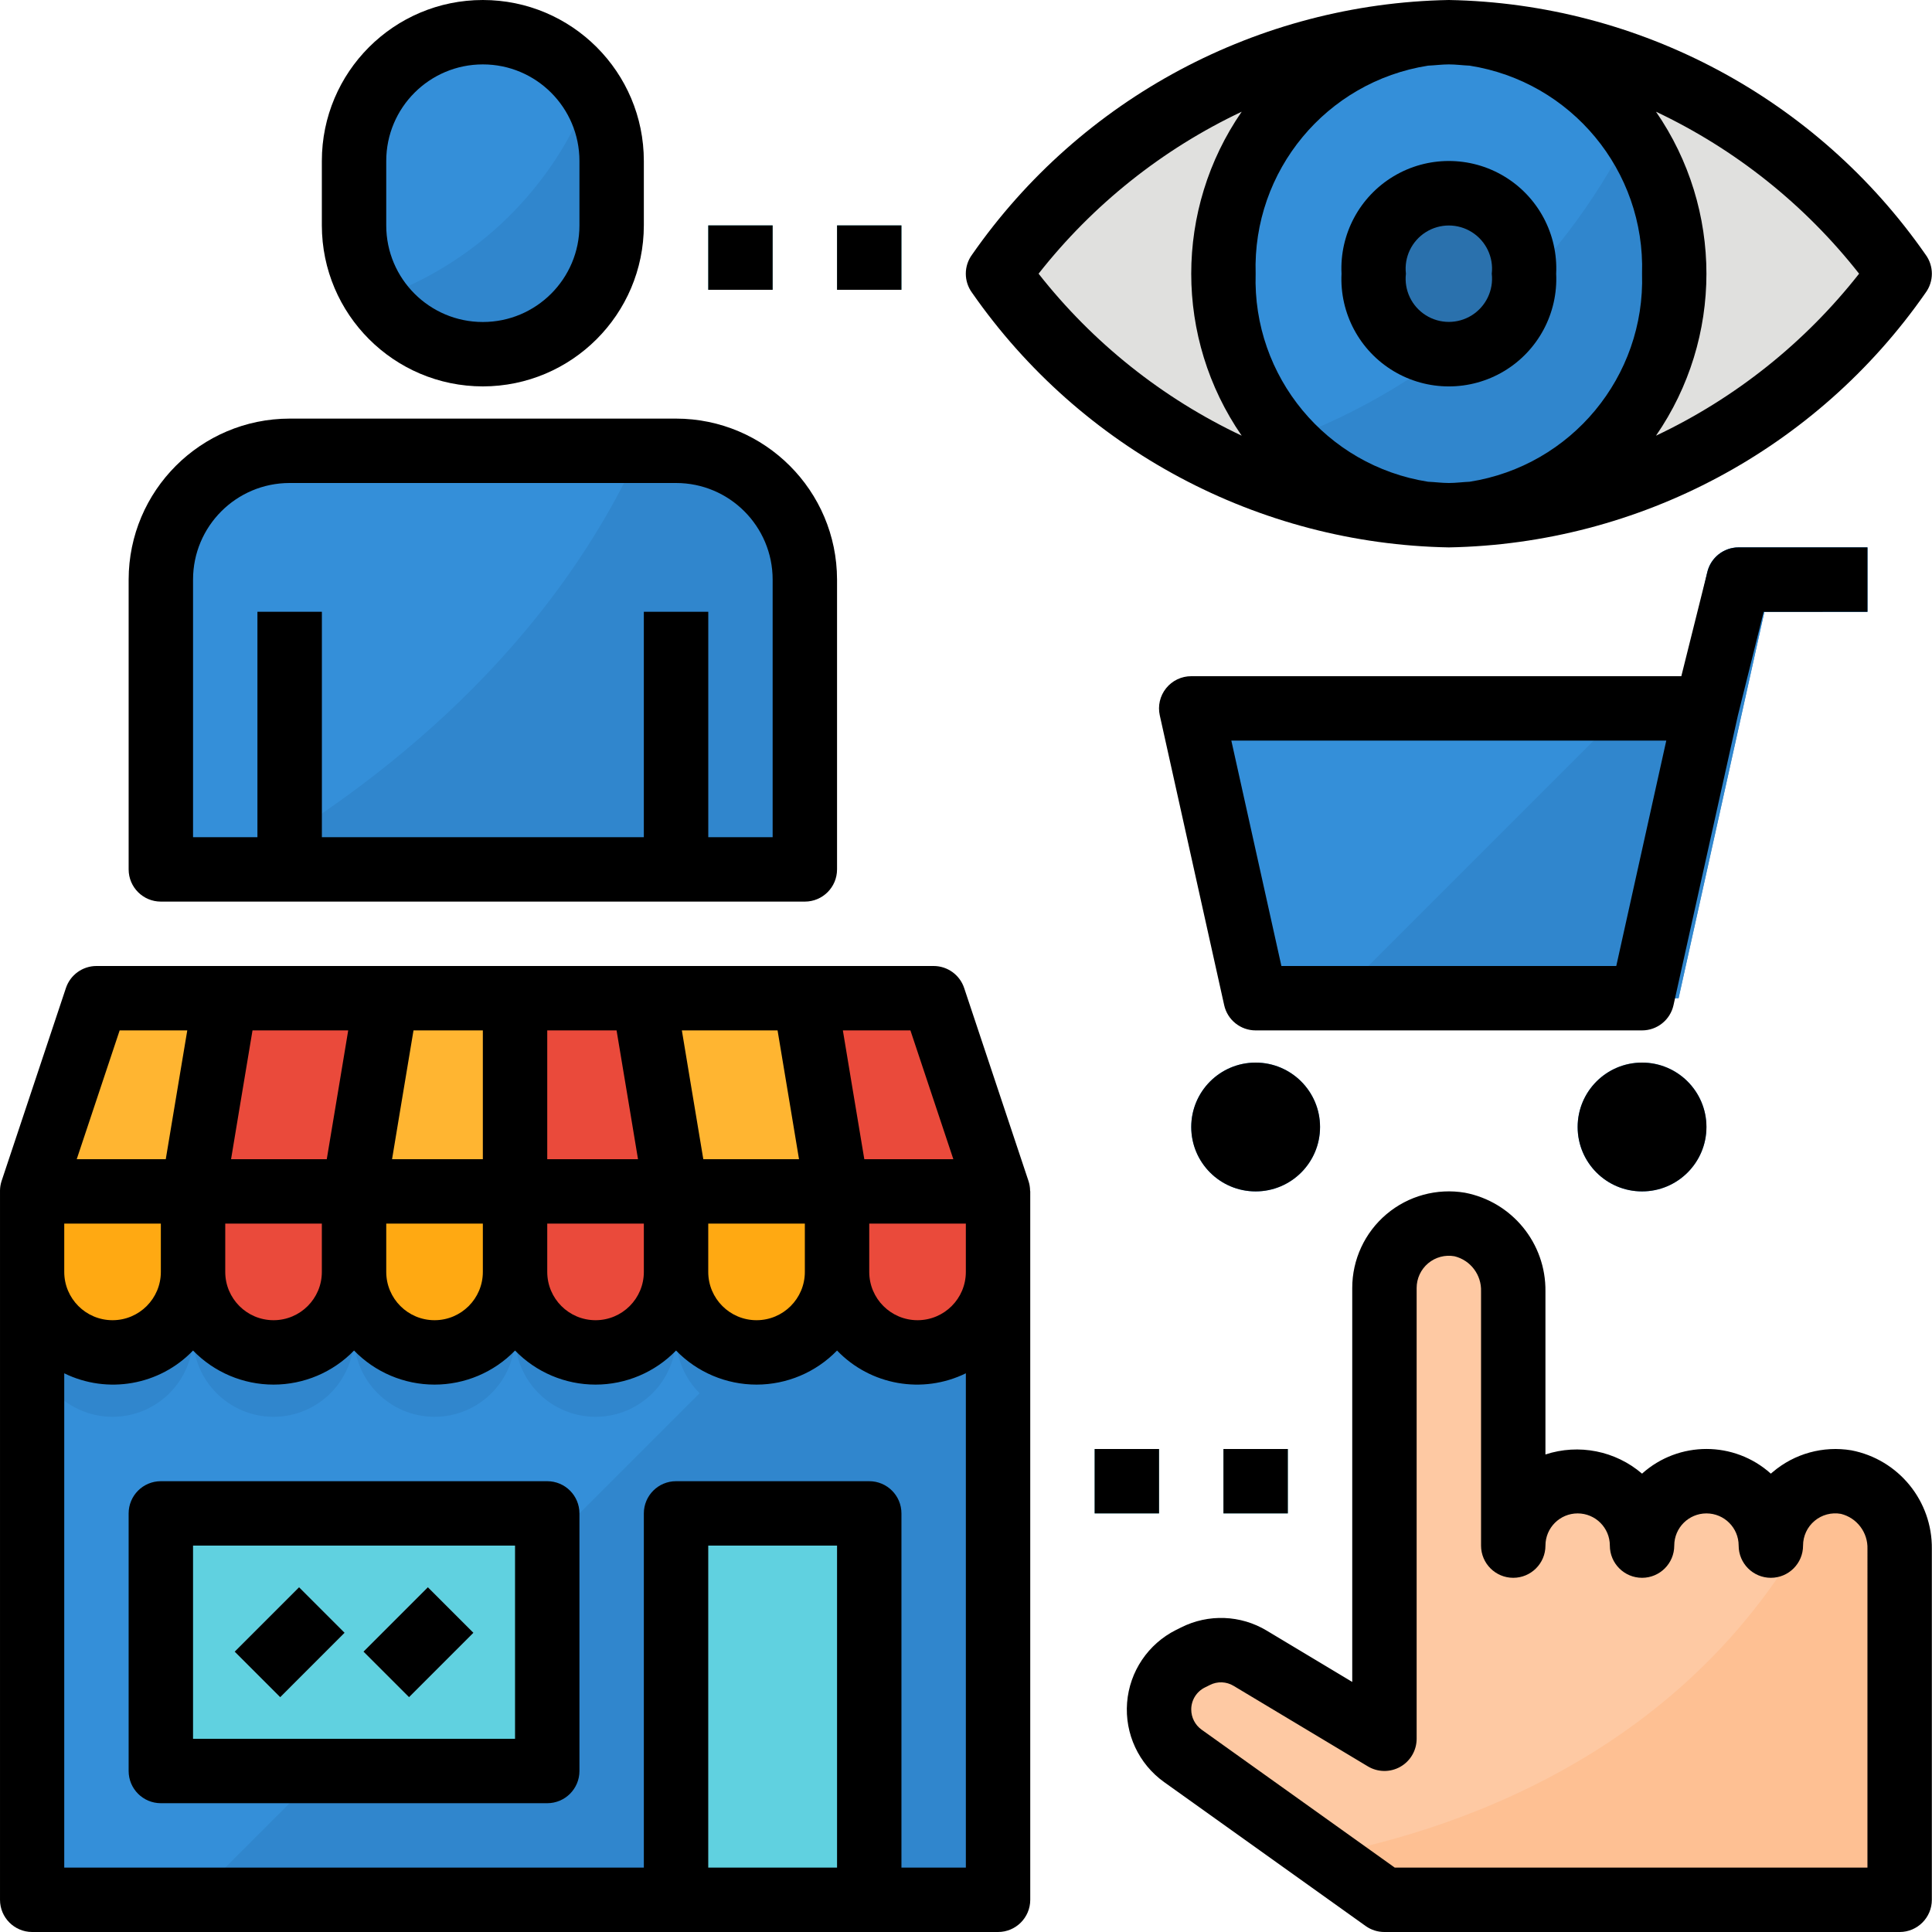
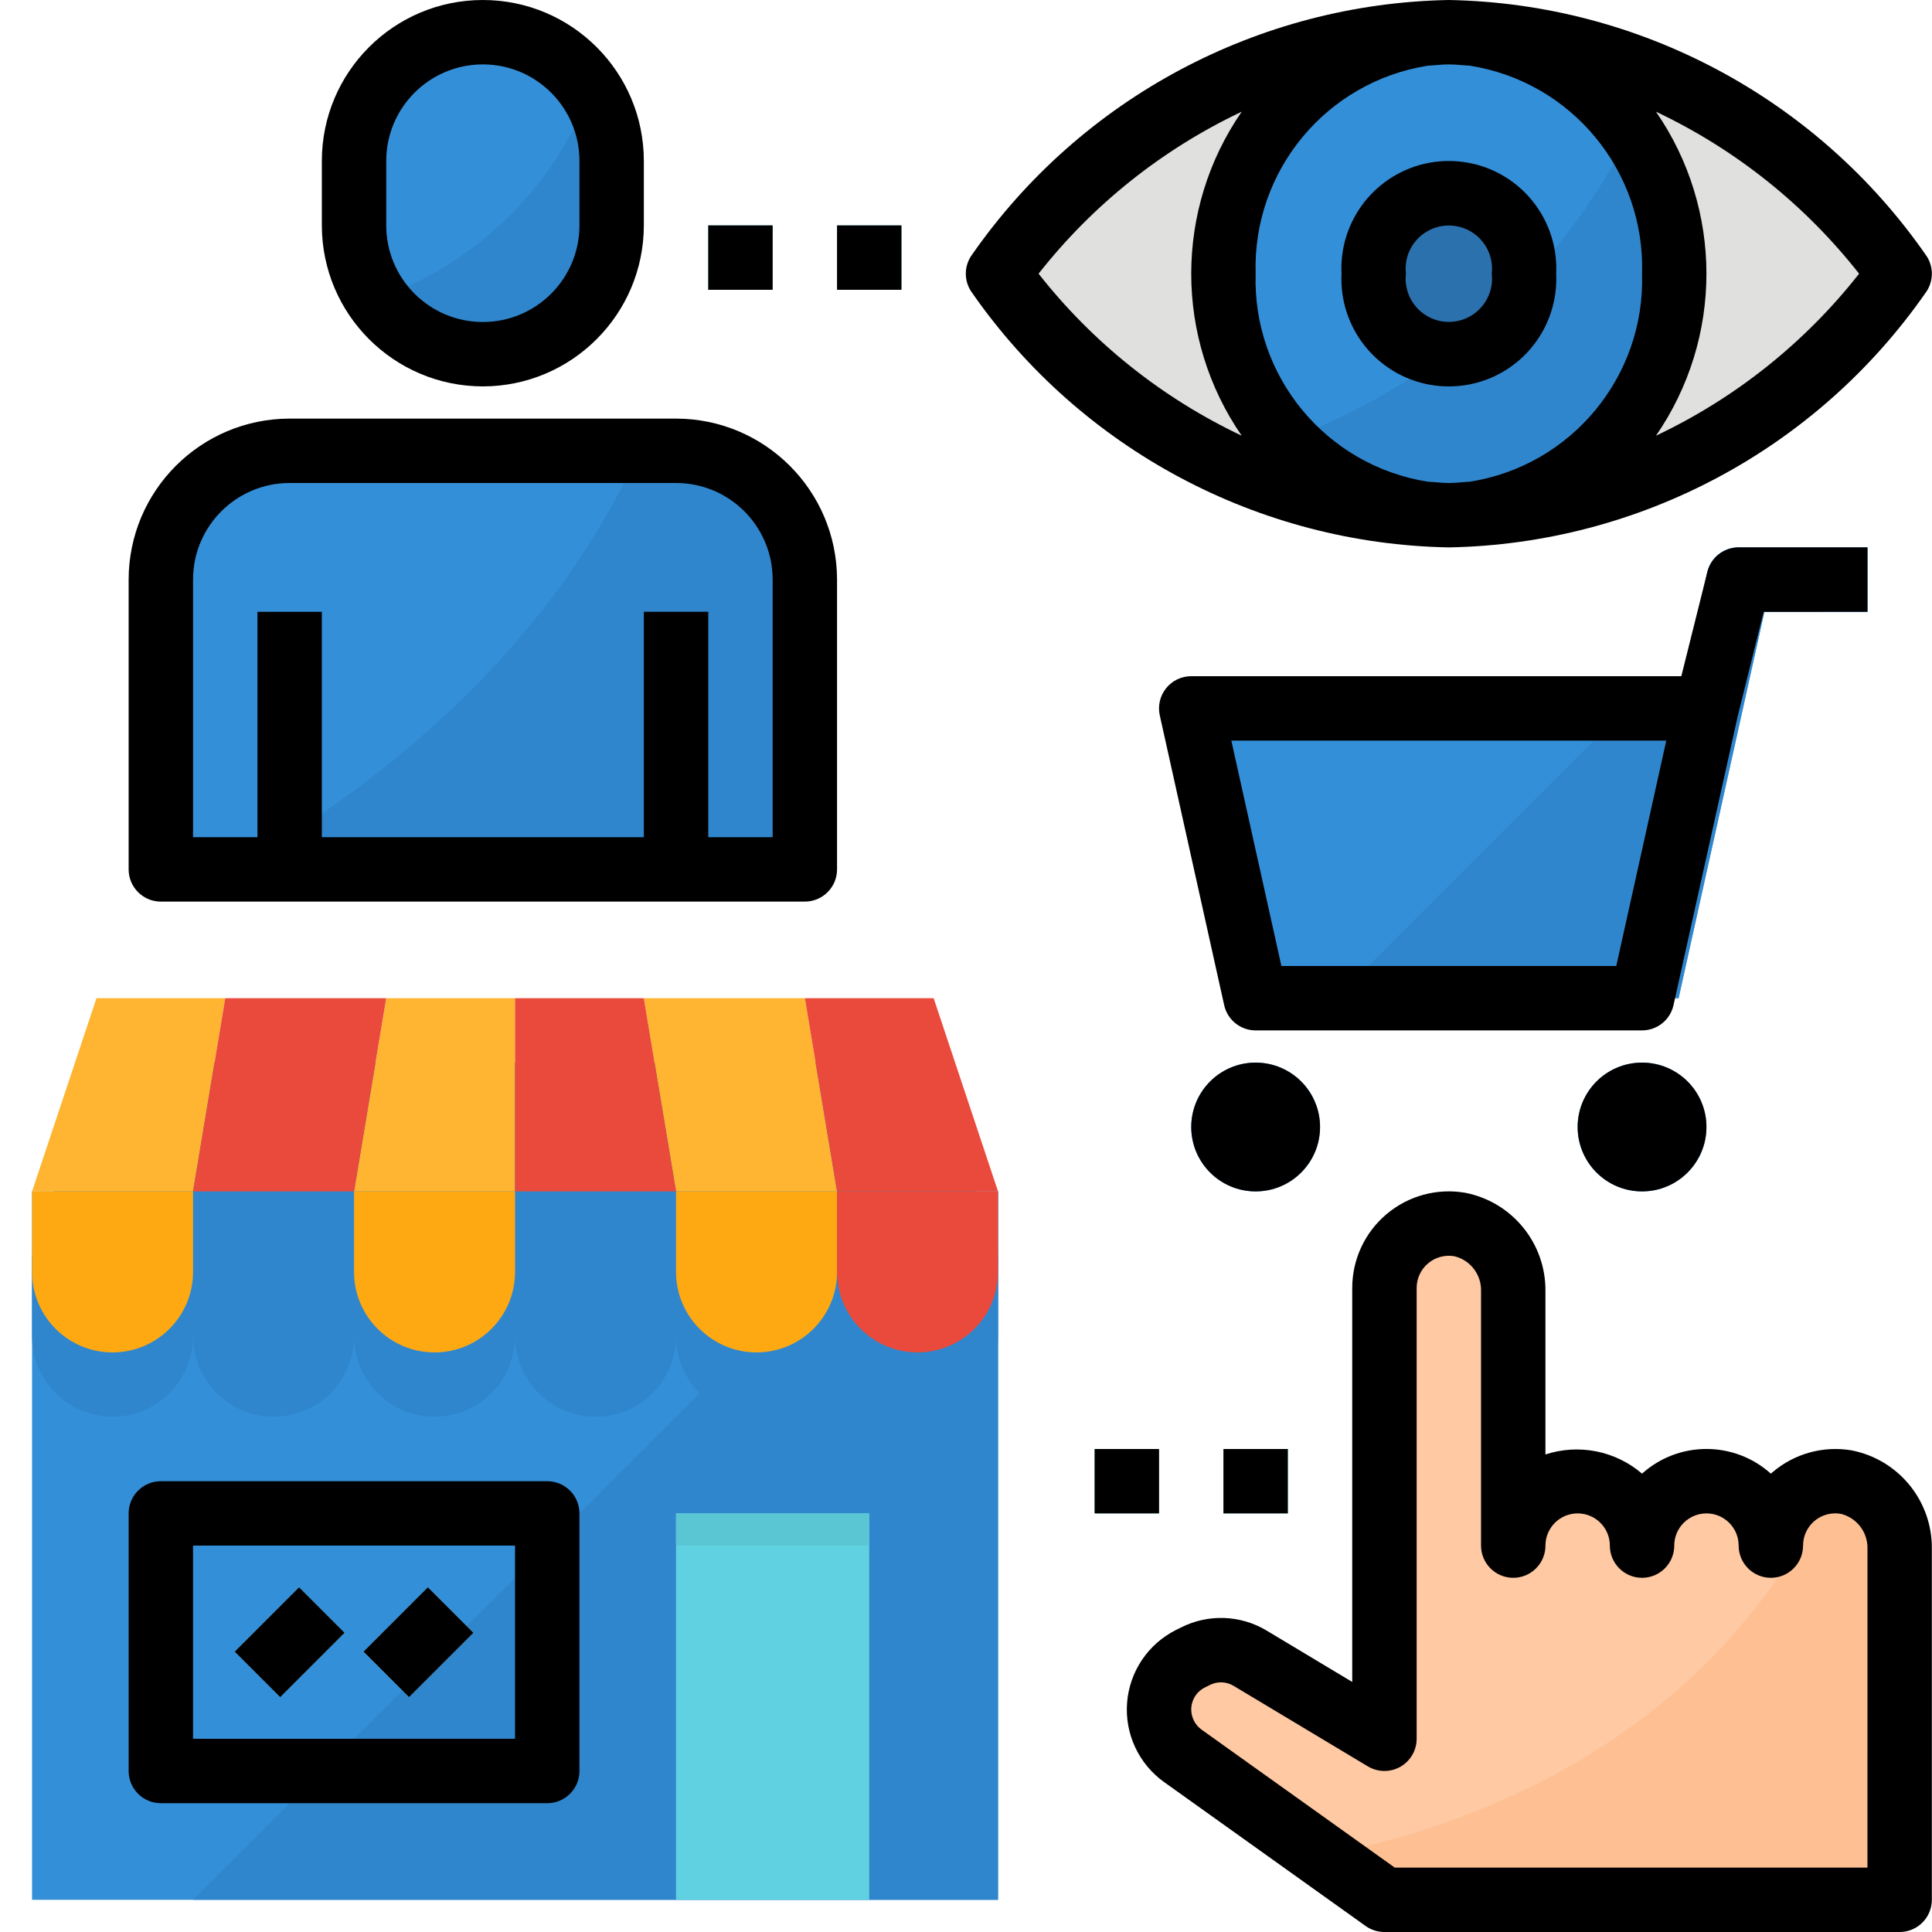
<svg xmlns="http://www.w3.org/2000/svg" height="480pt" viewBox="0 0 480 480" width="480pt">
  <path d="m71.961 112h96c17.672 0 32 14.328 32 32v72h-160v-72c0-17.672 14.324-32 32-32zm0 0" fill="#348fd9" />
  <path d="m199.961 144c0-17.672-14.328-32-32-32h-9.031c-24.227 53.113-69.801 86.336-101.266 104h142.297zm0 0" fill="#3086cd" />
  <path d="m247.961 68c58.871-80 165.129-80 224 0-58.871 80-165.129 80-224 0zm0 0" fill="#e0e0de" />
  <path d="m415.961 68c0-33.137-25.074-60-56-60-30.93 0-56 26.863-56 60s25.07 60 56 60c30.926 0 56-26.863 56-60zm0 0" fill="#348fd9" />
  <path d="m458.648 368.215c-4.648-.793-9.41.508-13.012 3.551-3.602 3.043-5.68 7.52-5.676 12.234 0-8.836-7.164-16-16-16-8.836 0-16 7.164-16 16 0-8.836-7.164-16-16-16-8.836 0-16 7.164-16 16v-63.145c.176-8.039-5.43-15.047-13.312-16.641-4.648-.793-9.41.508-13.012 3.551-3.602 3.043-5.68 7.52-5.676 12.234v112l-33.352-20c-4.145-2.496-9.277-2.695-13.602-.527l-1.254.633c-4.777 2.395-7.793 7.277-7.793 12.621-.004 4.562 2.199 8.848 5.91 11.496l50.09 35.777h128v-87.145c.176-8.039-5.43-15.047-13.312-16.641zm0 0" fill="#fec9a3" />
  <path d="m119.961 8c17.672 0 32 14.328 32 32v16c0 17.672-14.328 32-32 32-17.676 0-32-14.328-32-32v-16c0-17.672 14.324-32 32-32zm0 0" fill="#348fd9" />
-   <path d="m63.961 152h16v64h-16zm0 0" fill="#2a71ad" />
  <path d="m159.961 152h16v64h-16zm0 0" fill="#2a71ad" />
  <path d="m327.961 280c0 8.836-7.164 16-16 16-8.836 0-16-7.164-16-16s7.164-16 16-16c8.836 0 16 7.164 16 16zm0 0" fill="#348fd9" />
  <path d="m423.961 280c0 8.836-7.164 16-16 16-8.836 0-16-7.164-16-16s7.164-16 16-16c8.836 0 16 7.164 16 16zm0 0" fill="#348fd9" />
  <g fill="#60d1e0">
    <path d="m175.961 56h16v16h-16zm0 0" />
    <path d="m207.961 56h16v16h-16zm0 0" />
    <path d="m271.961 360h16v16h-16zm0 0" />
    <path d="m303.961 360h16v16h-16zm0 0" />
  </g>
  <path d="m431.961 136c-3.75 0-6.996 2.605-7.809 6.266l-7.496 33.734h-120.695l16 72h105.078l21.32-96h25.602v-16zm0 0" fill="#348fd9" />
  <path d="m7.961 296h240v176h-240zm0 0" fill="#348fd9" />
  <path d="m47.961 472h200v-176h-24zm0 0" fill="#3086cd" />
  <path d="m167.961 376h48v96h-48zm0 0" fill="#60d1e0" />
-   <path d="m39.961 376h96v64h-96zm0 0" fill="#60d1e0" />
  <path d="m58.305 410.348 15.996-16 11.312 11.312-15.996 16zm0 0" fill="#9fe4ed" />
  <path d="m90.305 410.344 16-16 11.312 11.316-15.996 15.996zm0 0" fill="#9fe4ed" />
  <path d="m231.961 264h-208l-16 48v20c0 11.047 8.953 20 20 20 11.043 0 20-8.953 20-20 0 11.047 8.953 20 20 20 11.043 0 20-8.953 20-20 0 11.047 8.953 20 20 20 11.043 0 20-8.953 20-20 0 11.047 8.953 20 20 20 11.043 0 20-8.953 20-20 0 11.047 8.953 20 20 20 11.043 0 20-8.953 20-20 0 11.047 8.953 20 20 20 11.043 0 20-8.953 20-20v-20zm0 0" fill="#3086cd" />
  <g fill="#ffb531">
    <path d="m47.961 296h-40l16-48h32zm0 0" />
    <path d="m127.961 296h-40l8-48h32zm0 0" />
    <path d="m207.961 296h-40l-8-48h40zm0 0" />
  </g>
  <path d="m87.961 296h-40l8-48h40zm0 0" fill="#ea4a3b" />
-   <path d="m167.961 296h-40v-48h32zm0 0" fill="#ea4a3b" />
+   <path d="m167.961 296h-40v-48h32m0 0" fill="#ea4a3b" />
  <path d="m247.961 296h-40l-8-48h32zm0 0" fill="#ea4a3b" />
  <path d="m7.961 296h40v20c0 11.047-8.957 20-20 20-11.047 0-20-8.953-20-20zm0 0" fill="#ffa912" />
  <path d="m87.961 296h40v20c0 11.047-8.957 20-20 20-11.047 0-20-8.953-20-20zm0 0" fill="#ffa912" />
  <path d="m167.961 296h40v20c0 11.047-8.957 20-20 20-11.047 0-20-8.953-20-20zm0 0" fill="#ffa912" />
-   <path d="m47.961 296h40v20c0 11.047-8.957 20-20 20-11.047 0-20-8.953-20-20zm0 0" fill="#ea4a3b" />
-   <path d="m127.961 296h40v20c0 11.047-8.957 20-20 20-11.047 0-20-8.953-20-20zm0 0" fill="#ea4a3b" />
  <path d="m207.961 296h40v20c0 11.047-8.957 20-20 20-11.047 0-20-8.953-20-20zm0 0" fill="#ea4a3b" />
  <path d="m39.961 376h96v8h-96zm0 0" fill="#5ac6d4" />
  <path d="m167.961 376h48v8h-48zm0 0" fill="#5ac6d4" />
  <path d="m431.961 136c-3.75 0-6.996 2.605-7.809 6.266l-7.496 33.734h-12.695l-72 72h85.078l21.32-96h25.602v-16zm0 0" fill="#3086cd" />
  <path d="m319.488 109.398c10.195 11.723 24.938 18.5 40.473 18.602 32.016-1.141 57.066-27.98 56-60 .039-12.578-3.719-24.879-10.785-35.289-17.789 35.52-48.422 62.934-85.688 76.688zm0 0" fill="#3086cd" />
  <path d="m378.625 68c0-11.047-8.355-20-18.664-20-10.309 0-18.664 8.953-18.664 20s8.355 20 18.664 20c10.309 0 18.664-8.953 18.664-20zm0 0" fill="#2a71ad" />
  <path d="m93.688 74.207c7.98 11.473 22.477 16.441 35.816 12.273s22.43-16.508 22.457-30.48v-16c-.004-6.215-1.824-12.289-5.242-17.48-9.16 24.227-28.578 43.152-53.031 51.688zm0 0" fill="#3086cd" />
  <path d="m458.648 368.215c-1.16-.18-2.332-.238-3.504-.176-29.586 65.32-91.688 86.359-126.535 92.992l15.352 10.969h128v-87.145c.176-8.039-5.43-15.047-13.312-16.641zm0 0" fill="#fec093" />
  <path d="m359.961 136c47.34-.867 91.395-24.395 118.445-63.258 2.078-2.82 2.078-6.664 0-9.484-27.051-38.863-71.105-62.391-118.445-63.258-47.344.867-91.395 24.395-118.449 63.258-2.078 2.82-2.078 6.664 0 9.484 27.055 38.863 71.105 62.391 118.449 63.258zm-48-68c-.793-25.562 17.566-47.719 42.832-51.688 1.727-.074 3.43-.312 5.168-.312 1.734 0 3.438.238 5.168.312 25.266 3.969 43.625 26.125 42.832 51.688.793 25.562-17.562 47.715-42.824 51.688-1.73.074-3.441.312-5.176.312-1.738 0-3.449-.238-5.176-.312-25.262-3.973-43.621-26.125-42.824-51.688zm149.926 0c-13.473 17.148-30.746 30.926-50.461 40.246 16.711-24.227 16.711-56.266 0-80.492 19.715 9.32 36.988 23.098 50.461 40.246zm-153.391-40.246c-16.715 24.227-16.715 56.266 0 80.492-19.715-9.32-36.992-23.098-50.465-40.246 13.473-17.148 30.75-30.926 50.465-40.246zm0 0" />
  <path d="m386.625 68c.48-9.836-4.492-19.141-12.941-24.207-8.449-5.062-19-5.062-27.445 0-8.449 5.066-13.426 14.371-12.941 24.207-.484 9.836 4.492 19.141 12.941 24.207 8.445 5.062 18.996 5.062 27.445 0 8.449-5.066 13.422-14.371 12.941-24.207zm-37.328 0c-.48-4.105 1.441-8.121 4.941-10.324 3.496-2.203 7.949-2.203 11.445 0s5.418 6.219 4.941 10.324c.477 4.105-1.445 8.121-4.941 10.324s-7.949 2.203-11.445 0c-3.5-2.203-5.422-6.219-4.941-10.324zm0 0" />
-   <path d="m7.961 480h240c4.418 0 8-3.582 8-8v-176c0-.07-.039-.137-.039-.215-.012-.785-.137-1.566-.379-2.312l-16-48c-1.086-3.266-4.141-5.469-7.582-5.473h-208c-3.441.004-6.496 2.207-7.586 5.473l-16 48c-.238.746-.367 1.527-.375 2.312v.215 176c0 4.402 3.559 7.977 7.961 8zm168-16v-80h32v80zm48 0v-88c0-4.418-3.582-8-8-8h-48c-4.418 0-8 3.582-8 8v88h-144v-122.809c10.762 5.27 23.695 2.984 32-5.656 5.246 5.41 12.461 8.465 20 8.465 7.535 0 14.75-3.055 20-8.465 5.246 5.41 12.461 8.465 20 8.465 7.535 0 14.75-3.055 20-8.465 5.246 5.41 12.461 8.465 20 8.465 7.535 0 14.75-3.055 20-8.465 5.246 5.41 12.461 8.465 20 8.465 7.535 0 14.75-3.055 20-8.465 8.305 8.641 21.238 10.926 32 5.656v122.809zm-208-160h24v12c0 6.629-5.375 12-12 12-6.629 0-12-5.371-12-12zm120-48h17.223l3.336 20 1.992 12h-22.551zm104 60c0 6.629-5.375 12-12 12-6.629 0-12-5.371-12-12v-12h24zm-40 0c0 6.629-5.375 12-12 12-6.629 0-12-5.371-12-12v-12h24zm-40 0c0 6.629-5.375 12-12 12-6.629 0-12-5.371-12-12v-12h24zm-40 0c0 6.629-5.375 12-12 12-6.629 0-12-5.371-12-12v-12h24zm-40 0c0 6.629-5.375 12-12 12-6.629 0-12-5.371-12-12v-12h24zm146.23-60 10.664 32h-22.121l-3.336-20-1.992-12zm-33.008 0 3.336 20 1.992 12h-23.777l-3.336-20-1.992-12zm-73.223 32h-22.555l1.992-12 3.336-20h17.227zm-35.441-20-3.336 20h-23.777l1.992-12 3.336-20h23.777zm-54.793-12h16.801l-2.008 12-3.336 20h-22.121zm0 0" />
  <path d="m135.961 368h-96c-4.418 0-8 3.582-8 8v64c0 4.418 3.582 8 8 8h96c4.418 0 8-3.582 8-8v-64c0-4.418-3.582-8-8-8zm-8 64h-80v-48h80zm0 0" />
  <path d="m58.305 410.348 15.996-16 11.312 11.312-15.996 16zm0 0" />
  <path d="m90.305 410.344 16-16 11.312 11.316-15.996 15.996zm0 0" />
  <path d="m479.961 384.855c.152-11.941-8.273-22.273-20-24.527-6.98-1.164-14.117.805-19.512 5.383l-.488.41c-9.102-8.172-22.898-8.172-32 0-6.617-5.676-15.719-7.48-24-4.762v-40.504c.152-11.941-8.273-22.273-20-24.527-6.969-1.18-14.102.773-19.496 5.336-5.395 4.562-8.508 11.27-8.504 18.336v97.871l-21.234-12.742c-6.484-3.906-14.52-4.207-21.277-.801l-1.258.625c-6.941 3.469-11.559 10.324-12.168 18.059-.605 7.738 2.883 15.23 9.199 19.742l50.09 35.773c1.359.965 2.984 1.477 4.648 1.473h128c4.418 0 8-3.582 8-8zm-16 79.145h-117.441l-48-34.281c-1.605-1.156-2.555-3.012-2.559-4.992-.008-2.324 1.309-4.449 3.391-5.48l1.25-.621c1.867-.949 4.094-.863 5.887.223l33.352 20c2.469 1.484 5.547 1.523 8.055.109 2.508-1.418 4.062-4.074 4.066-6.957v-112c-.004-2.367 1.043-4.617 2.855-6.141 1.816-1.523 4.211-2.16 6.543-1.746 3.996.98 6.75 4.633 6.602 8.742v63.145c0 4.418 3.582 8 8 8 4.418 0 8-3.582 8-8s3.582-8 8-8c4.418 0 8 3.582 8 8s3.582 8 8 8c4.418 0 8-3.582 8-8s3.582-8 8-8c4.418 0 8 3.582 8 8s3.582 8 8 8c4.418 0 8-3.582 8-8-.004-2.371 1.043-4.621 2.859-6.145 1.816-1.523 4.215-2.16 6.547-1.742 3.988.988 6.738 4.637 6.594 8.742zm0 0" />
  <path d="m39.961 224h160c4.418 0 8-3.582 8-8v-72c-.027-22.082-17.922-39.973-40-40h-96c-22.082.027-39.973 17.918-40 40v72c0 4.418 3.582 8 8 8zm8-80c0-13.254 10.746-24 24-24h96c13.254 0 24 10.746 24 24v64h-16v-56h-16v56h-80v-56h-16v56h-16zm0 0" />
  <path d="m119.961 96c22.078-.027 39.973-17.918 40-40v-16c0-22.09-17.91-40-40-40-22.094 0-40 17.91-40 40v16c.027 22.082 17.918 39.973 40 40zm-24-56c0-13.254 10.746-24 24-24 13.254 0 24 10.746 24 24v16c0 13.254-10.746 24-24 24-13.254 0-24-10.746-24-24zm0 0" />
  <path d="m463.961 152v-16h-32c-3.672 0-6.871 2.496-7.762 6.055l-6.48 25.945h-121.758c-2.43-.004-4.727 1.098-6.246 2.992-1.52 1.895-2.098 4.375-1.57 6.742l16 72c.812 3.664 4.062 6.27 7.816 6.266h96c3.75.004 7-2.602 7.816-6.266l16-72 6.398-25.719zm-62.402 88h-83.199l-12.438-56h108.062zm0 0" />
  <path d="m327.961 280c0 8.836-7.164 16-16 16-8.836 0-16-7.164-16-16s7.164-16 16-16c8.836 0 16 7.164 16 16zm0 0" />
  <path d="m423.961 280c0 8.836-7.164 16-16 16-8.836 0-16-7.164-16-16s7.164-16 16-16c8.836 0 16 7.164 16 16zm0 0" />
  <path d="m175.961 56h16v16h-16zm0 0" />
  <path d="m207.961 56h16v16h-16zm0 0" />
  <path d="m271.961 360h16v16h-16zm0 0" />
  <path d="m303.961 360h16v16h-16zm0 0" />
</svg>